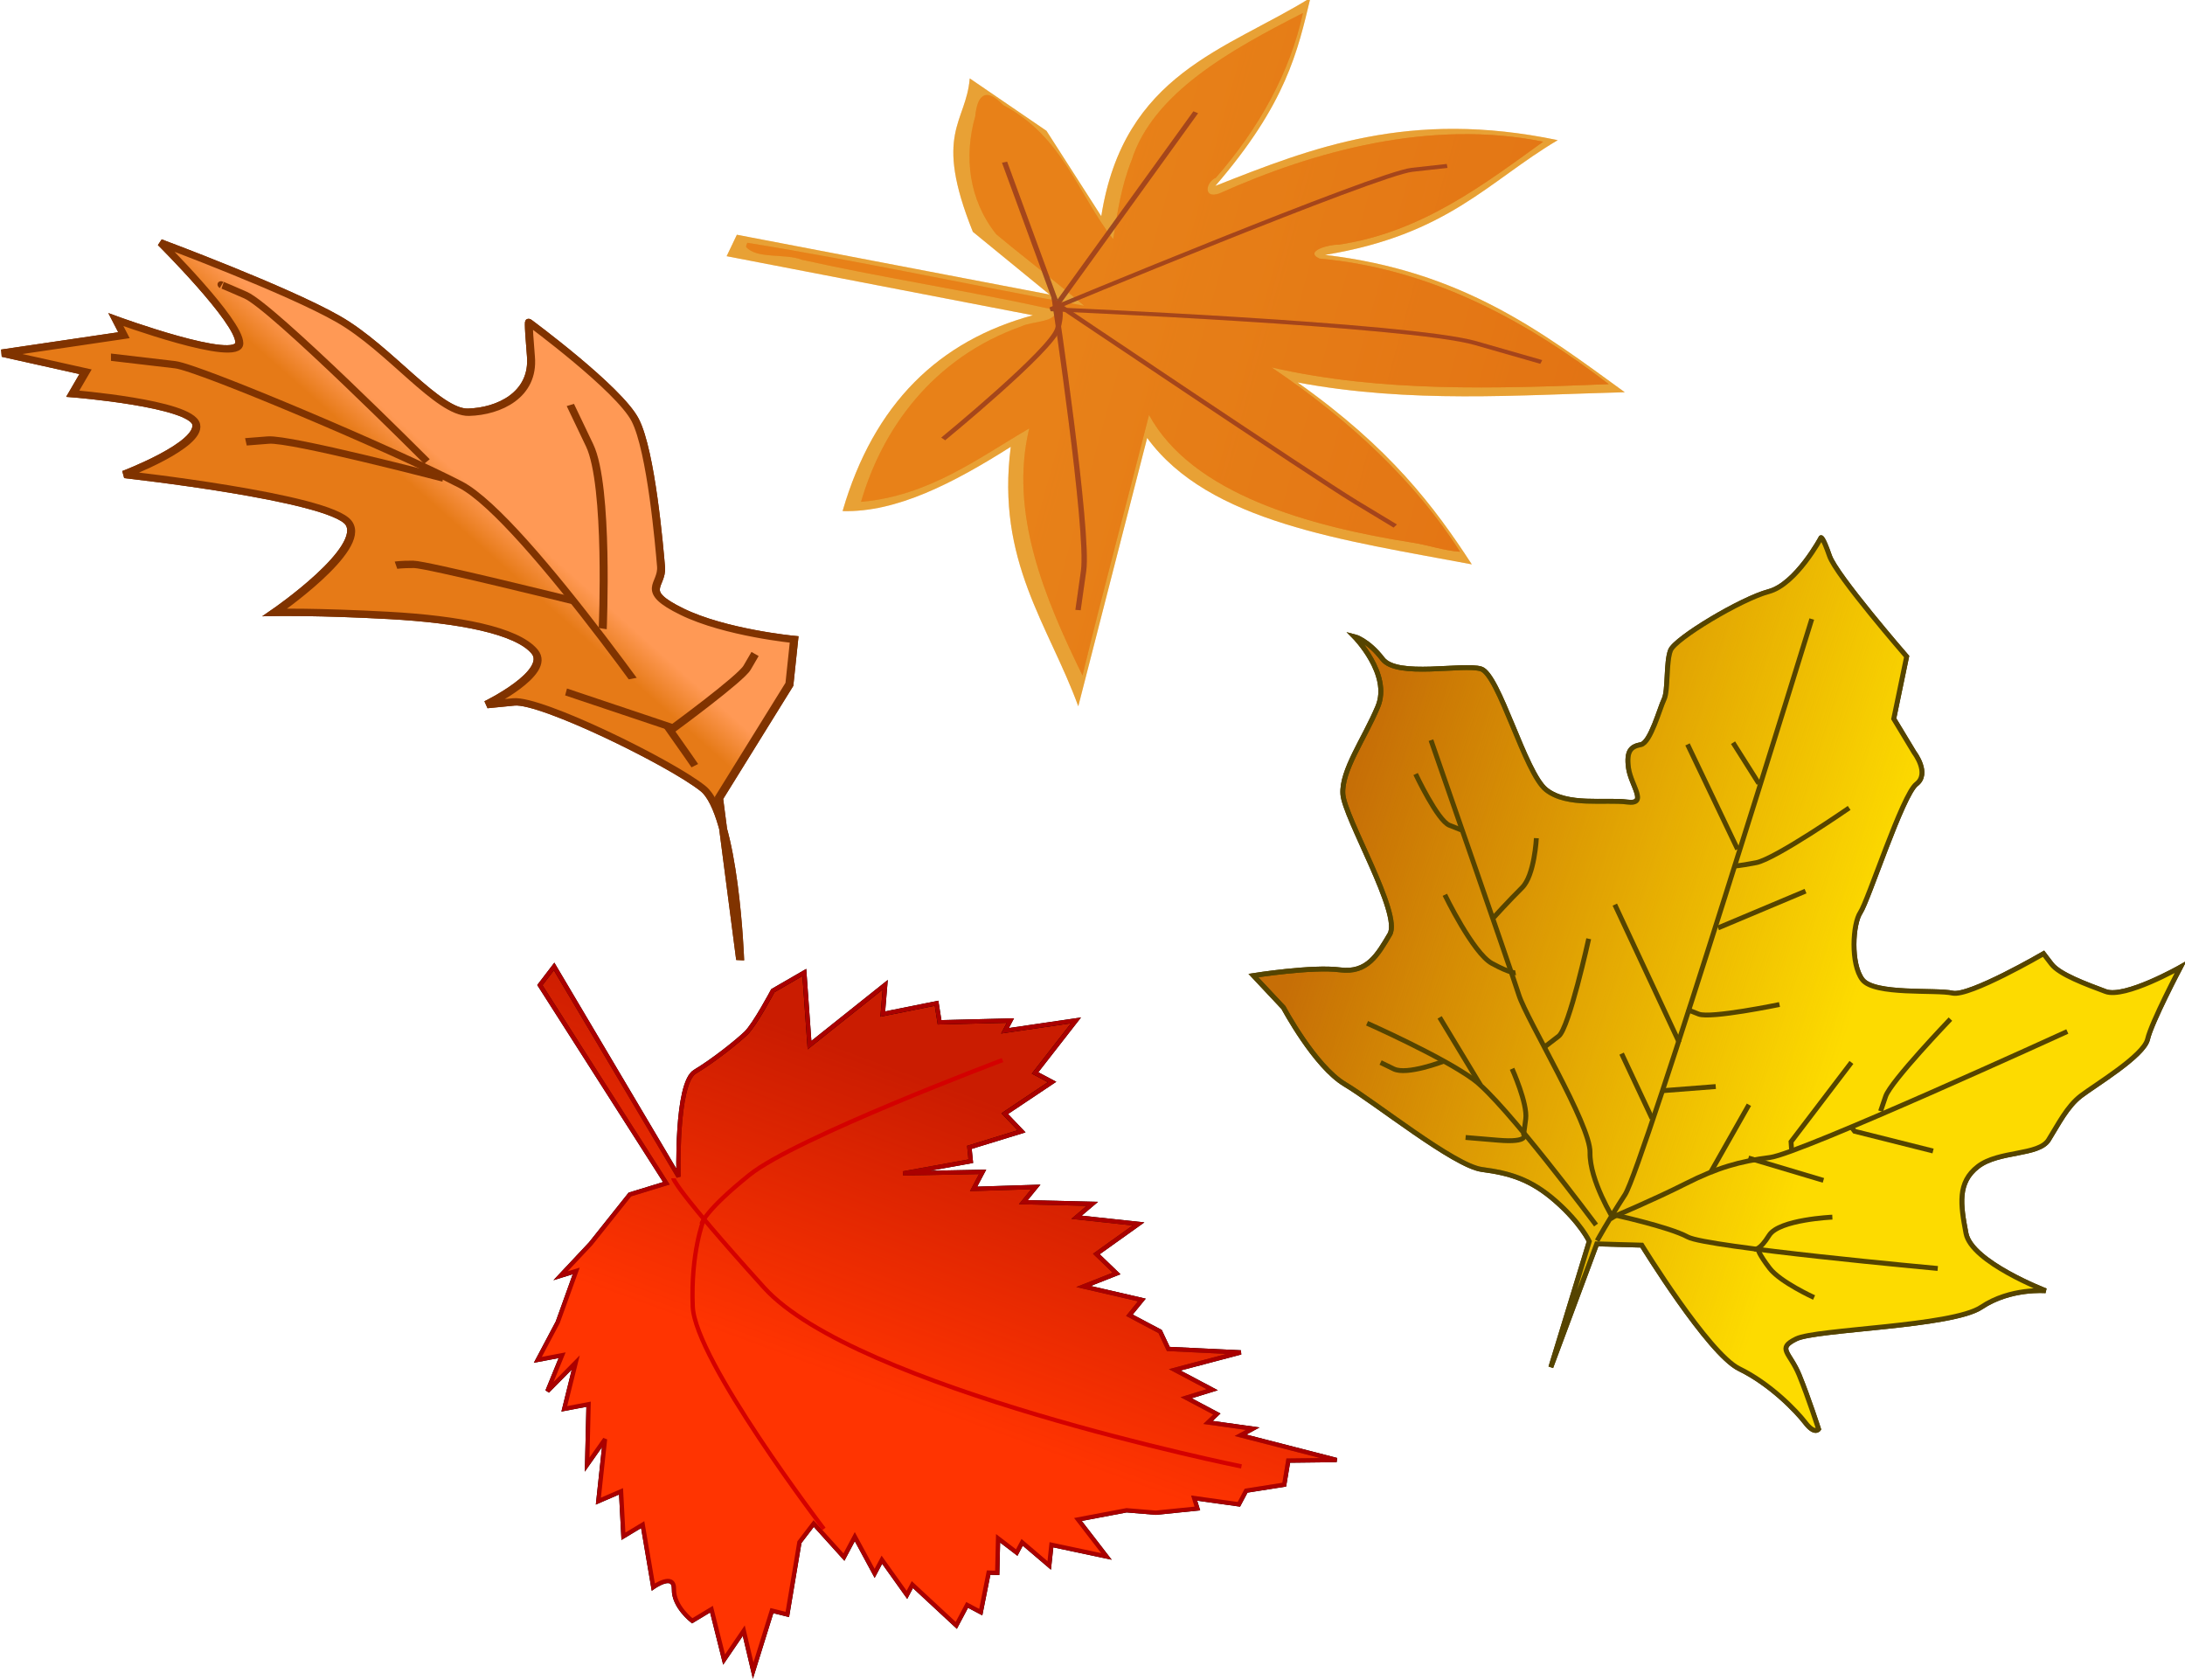
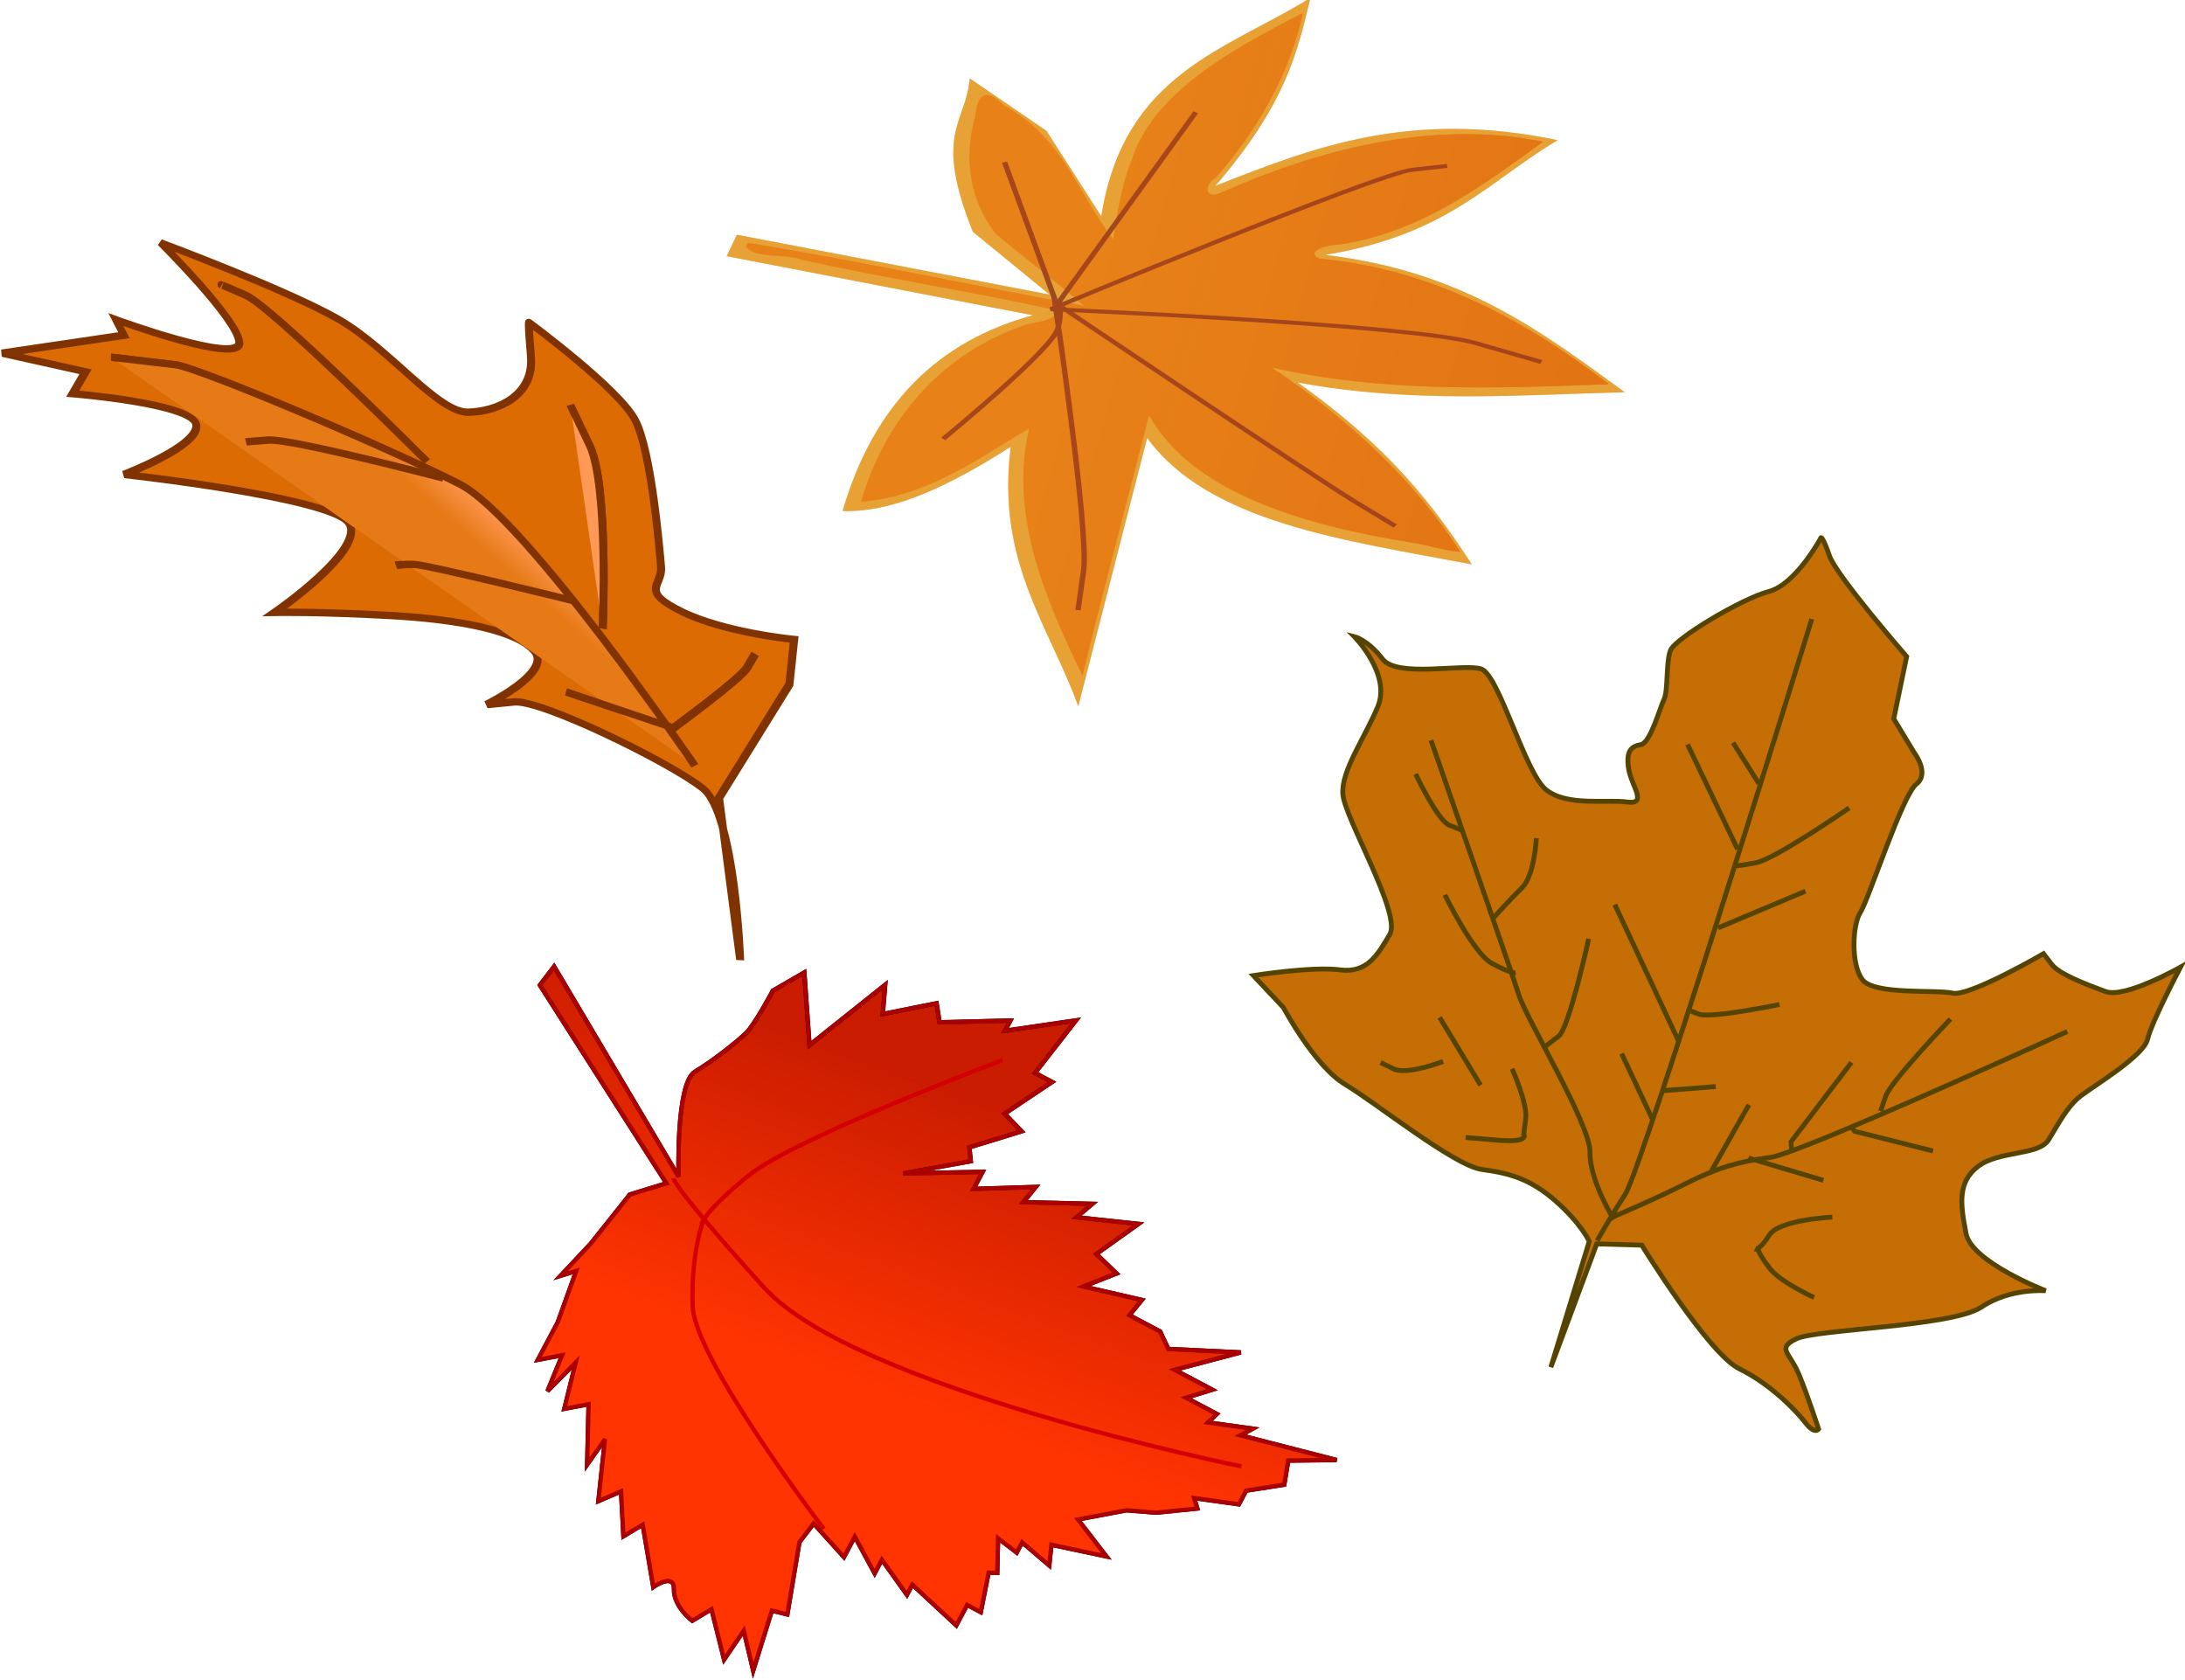
<svg xmlns="http://www.w3.org/2000/svg" xmlns:xlink="http://www.w3.org/1999/xlink" id="svg8641" viewBox="0 0 1821.8 1400.4" version="1.1">
  <defs id="defs3">
    <linearGradient id="linearGradient12216-4">
      <stop id="stop12218-2" style="stop-color:#e67a17" offset="0" />
      <stop id="stop12220-9" style="stop-color:#ff9955" offset="1" />
    </linearGradient>
    <linearGradient id="linearGradient12467" y2="1410.5" xlink:href="#linearGradient12216-4" gradientUnits="userSpaceOnUse" x2="1805.3" y1="1405.1" x1="1806.6" />
    <filter id="filter11823-0" color-interpolation-filters="sRGB">
      <feGaussianBlur id="feGaussianBlur11825-2" stdDeviation="0.588" />
    </filter>
    <linearGradient id="linearGradient12495" y2="167.66" xlink:href="#linearGradient11829-5" gradientUnits="userSpaceOnUse" x2="352.27" y1="280.6" x1="351.37" />
    <linearGradient id="linearGradient11829-5">
      <stop id="stop11831-3" style="stop-color:#b60f12" offset="0" />
      <stop id="stop11833-1" style="stop-color:#b60f12;stop-opacity:0" offset="1" />
    </linearGradient>
    <linearGradient id="linearGradient12535" y2="355" gradientUnits="userSpaceOnUse" x2="825.54" y1="345.14" x1="897.25">
      <stop id="stop11933-4" style="stop-color:#ff3401" offset="0" />
      <stop id="stop11935-7" style="stop-color:#ff3401;stop-opacity:0" offset="1" />
    </linearGradient>
    <linearGradient id="linearGradient12537" y2="583.57" gradientUnits="userSpaceOnUse" x2="1330.2" y1="519.03" x1="1422.5">
      <stop id="stop12076-90" style="stop-color:#fddb00" offset="0" />
      <stop id="stop12078-8" style="stop-color:#fddb00;stop-opacity:0" offset="1" />
    </linearGradient>
  </defs>
  <g id="g6353" transform="matrix(.431 0 0 .431 -329.67 2779.3)">
    <g id="g5909" transform="matrix(-13.844 -7.948 6.898 -11.845 18812 25661)">
      <g id="g5911" style="stroke:#803300;fill:#dc6b03" transform="translate(103.98 -60.952)">
        <path id="path5913" style="stroke:#803300;stroke-width:1px;fill:#dc6b03" d="m1749.2 1371.5s9.412 17.479 14.342 18.375c4.93 0.896 22.409-0.448 25.098-2.689l2.689-2.241s-4.93 8.515-1.793 9.86c3.137 1.345 9.86-1.345 17.479-5.826s12.101-7.619 12.101-7.619-5.826 14.342-2.241 16.134c3.586 1.793 26.443-9.86 26.443-9.86s-6.274 8.963-4.482 11.204c1.793 2.241 14.79-4.93 14.79-4.93v3.585l9.86-3.585-11.653 10.756 1.793 1.345s-15.686 3.137-14.342 5.826c1.345 2.689 14.342 6.723 14.342 6.723s-16.134 3.137-23.305 3.137c-7.171 0-16.134-4.482-19.272-2.241-3.137 2.241-5.826 6.723-3.137 11.204 2.689 4.482 2.241 4.034 2.241 4.034s-13.445-1.793-17.031-4.482c-3.586-2.689-10.308-13.894-11.653-16.134-1.345-2.241 0.896-4.482-4.93-4.034-5.826 0.448-13.445 4.482-13.445 4.482l-2.241-5.826 0.448-18.824z" />
        <path id="path5915" style="stroke:#803300;stroke-width:1px;fill:#dc6b03" d="m1765.8 1392.1s32.717 18.375 41.681 17.927c8.964-0.448 34.51-4.034 37.199-5.378l7.171-3.586" />
        <path id="path5917" style="stroke:#803300;stroke-width:1px;fill:#dc6b03" d="m1788.7 1403.7s17.479-5.826 18.824-6.723c1.345-0.896 1.793-1.345 1.793-1.345" />
        <path id="path5919" style="stroke:#803300;stroke-width:1px;fill:#dc6b03" d="m1809.7 1409.6s18.375-5.826 20.616-7.619l2.241-1.793" />
        <path id="path5921" style="stroke:#803300;stroke-width:1px;fill:#dc6b03" d="m1812.4 1410.5s25.546 8.067 29.132 7.619c3.585-0.448 3.137-0.448 3.137-0.448" />
        <path id="path5923" style="stroke:#803300;stroke-width:1px;fill:#dc6b03" d="m1783.8 1402.4s8.067 17.927 12.549 21.512l4.482 3.586" />
        <path id="path5925" style="stroke:#803300;stroke-width:1px;fill:#dc6b03" d="m1766.3 1410v-2.241c0-1.793 4.034-12.549 4.034-12.549l13.445-3.137" />
      </g>
      <g id="g5927" style="stroke:#803300;fill:url(#linearGradient12467)" transform="translate(103.98 -60.952)">
-         <path id="path5929" style="stroke:#803300;stroke-width:1px;fill:url(#linearGradient12467)" d="m1749.2 1371.5s9.412 17.479 14.342 18.375c4.93 0.896 22.409-0.448 25.098-2.689l2.689-2.241s-4.93 8.515-1.793 9.86c3.137 1.345 9.86-1.345 17.479-5.826s12.101-7.619 12.101-7.619-5.826 14.342-2.241 16.134c3.586 1.793 26.443-9.86 26.443-9.86s-6.274 8.963-4.482 11.204c1.793 2.241 14.79-4.93 14.79-4.93v3.585l9.86-3.585-11.653 10.756 1.793 1.345s-15.686 3.137-14.342 5.826c1.345 2.689 14.342 6.723 14.342 6.723s-16.134 3.137-23.305 3.137c-7.171 0-16.134-4.482-19.272-2.241-3.137 2.241-5.826 6.723-3.137 11.204 2.689 4.482 2.241 4.034 2.241 4.034s-13.445-1.793-17.031-4.482c-3.586-2.689-10.308-13.894-11.653-16.134-1.345-2.241 0.896-4.482-4.93-4.034-5.826 0.448-13.445 4.482-13.445 4.482l-2.241-5.826 0.448-18.824z" />
        <path id="path5931" style="stroke:#803300;stroke-width:1px;fill:url(#linearGradient12467)" d="m1765.8 1392.1s32.717 18.375 41.681 17.927c8.964-0.448 34.51-4.034 37.199-5.378l7.171-3.586" />
        <path id="path5933" style="stroke:#803300;stroke-width:1px;fill:url(#linearGradient12467)" d="m1788.7 1403.7s17.479-5.826 18.824-6.723c1.345-0.896 1.793-1.345 1.793-1.345" />
        <path id="path5935" style="stroke:#803300;stroke-width:1px;fill:url(#linearGradient12467)" d="m1809.7 1409.6s18.375-5.826 20.616-7.619l2.241-1.793" />
        <path id="path5937" style="stroke:#803300;stroke-width:1px;fill:url(#linearGradient12467)" d="m1812.4 1410.5s25.546 8.067 29.132 7.619c3.585-0.448 3.137-0.448 3.137-0.448" />
        <path id="path5939" style="stroke:#803300;stroke-width:1px;fill:url(#linearGradient12467)" d="m1783.8 1402.4s8.067 17.927 12.549 21.512l4.482 3.586" />
        <path id="path5941" style="stroke:#803300;stroke-width:1px;fill:url(#linearGradient12467)" d="m1766.3 1410v-2.241c0-1.793 4.034-12.549 4.034-12.549l13.445-3.137" />
      </g>
    </g>
    <g id="g5461" transform="matrix(5.739 7.487 -7.487 5.739 35.685 -18003)">
      <path id="path5463" style="stroke:#554400;stroke-width:1px;fill:#c66e06" d="m1435.1 601.94-14.342-22.857 5.826-7.171s25.994 2.689 32.269-0.448c6.274-3.137 13.894-4.034 17.031-4.034 3.137 0 2.689-1.345 2.689-1.345s-6.274-2.241-11.204-3.585c-4.93-1.345-7.171 0.448-6.274-4.034 0.896-4.482 17.479-26.891 17.927-34.062 0.448-7.171 5.378-12.549 5.378-12.549s-13.894 8.515-19.272 5.826c-5.378-2.689-9.412-4.93-9.412-10.308 0-5.378 5.826-11.204 4.482-14.79-1.345-3.585-3.137-7.171-3.137-10.756 0-3.585 1.345-15.238-0.896-17.927-2.241-2.689-7.619-14.342-7.619-14.342s-1.793 12.997-5.378 15.238c-3.585 2.241-8.515 5.378-11.204 5.378h-2.689s-2.241 17.479-4.93 19.72c-2.689 2.241-9.412 12.997-13.445 12.997-4.034 0-10.308-5.378-11.204-8.067-0.896-2.689-13.894-21.513-13.894-25.098 0-3.585-5.378-3.585-5.378-3.585l-8.067-0.896-8.515-9.86s-21.961 1.345-25.994 0c-4.034-1.345-4.034-0.896-4.034-0.896s4.482 9.86 2.241 15.238-4.034 21.064-2.689 23.305c1.345 2.241 6.274 5.378 7.171 7.171 0.896 1.793 5.378 7.619 4.482 9.412-0.896 1.793-0.896 3.137 2.241 4.93 3.137 1.793 8.515 1.345 5.378 4.482-3.137 3.137-6.723 10.308-12.101 11.653-5.378 1.345-24.65-6.723-27.787-4.482-3.137 2.241-8.964 14.79-13.894 14.79-4.93 0-7.171 1.793-7.171 1.793s10.756-1.345 14.342 4.93c3.586 6.274 5.826 13.894 9.86 16.583 4.034 2.689 26.891 5.378 28.683 9.86 1.793 4.482 3.585 8.515-0.448 12.549s-9.86 14.79-9.86 14.79l8.964-0.896s13.445 2.241 20.168-0.448c6.723-2.689 26.891-7.619 30.924-11.653 4.034-4.034 7.619-6.723 14.342-8.067 6.723-1.345 10.756-0.448 10.756-0.448z" />
-       <path id="path5465" style="stroke:#554400;stroke-width:1px;fill:url(#linearGradient12537)" d="m1435.1 601.94-14.342-22.857 5.826-7.171s25.994 2.689 32.269-0.448c6.274-3.137 13.894-4.034 17.031-4.034 3.137 0 2.689-1.345 2.689-1.345s-6.274-2.241-11.204-3.585c-4.93-1.345-7.171 0.448-6.274-4.034 0.896-4.482 17.479-26.891 17.927-34.062 0.448-7.171 5.378-12.549 5.378-12.549s-13.894 8.515-19.272 5.826c-5.378-2.689-9.412-4.93-9.412-10.308 0-5.378 5.826-11.204 4.482-14.79-1.345-3.585-3.137-7.171-3.137-10.756 0-3.585 1.345-15.238-0.896-17.927-2.241-2.689-7.619-14.342-7.619-14.342s-1.793 12.997-5.378 15.238c-3.585 2.241-8.515 5.378-11.204 5.378h-2.689s-2.241 17.479-4.93 19.72c-2.689 2.241-9.412 12.997-13.445 12.997-4.034 0-10.308-5.378-11.204-8.067-0.896-2.689-13.894-21.513-13.894-25.098 0-3.585-5.378-3.585-5.378-3.585l-8.067-0.896-8.515-9.86s-21.961 1.345-25.994 0c-4.034-1.345-4.034-0.896-4.034-0.896s4.482 9.86 2.241 15.238-4.034 21.064-2.689 23.305c1.345 2.241 6.274 5.378 7.171 7.171 0.896 1.793 5.378 7.619 4.482 9.412-0.896 1.793-0.896 3.137 2.241 4.93 3.137 1.793 8.515 1.345 5.378 4.482-3.137 3.137-6.723 10.308-12.101 11.653-5.378 1.345-24.65-6.723-27.787-4.482-3.137 2.241-8.964 14.79-13.894 14.79-4.93 0-7.171 1.793-7.171 1.793s10.756-1.345 14.342 4.93c3.586 6.274 5.826 13.894 9.86 16.583 4.034 2.689 26.891 5.378 28.683 9.86 1.793 4.482 3.585 8.515-0.448 12.549s-9.86 14.79-9.86 14.79l8.964-0.896s13.445 2.241 20.168-0.448c6.723-2.689 26.891-7.619 30.924-11.653 4.034-4.034 7.619-6.723 14.342-8.067 6.723-1.345 10.756-0.448 10.756-0.448z" />
      <path id="path5467" style="stroke:#554400;stroke-width:1px;fill:none" d="m1345.9 466.14s68.123 95.91 70.364 102.18c2.241 6.274 4.034 10.308 4.034 10.308" />
      <path id="path5469" style="stroke:#554400;stroke-width:1px;fill:none" d="m1444.9 476s-13.445 58.711-16.583 64.09c-3.137 5.378-4.93 9.86-6.274 17.031-1.345 7.171-3.585 15.686-3.585 15.686" />
-       <path id="path5471" style="stroke:#554400;stroke-width:1px;fill:none" d="m1467.3 526.65s-32.269 34.958-36.302 36.751c-4.034 1.793-12.997 9.412-12.997 9.412" />
      <path id="path5473" style="stroke:#554400;stroke-width:1px;fill:none" d="m1318.1 543.23s47.507 15.686 52.437 17.479c4.93 1.793 30.028 4.482 34.51 8.067 4.482 3.585 13.894 4.482 13.894 4.482" />
-       <path id="path5475" style="stroke:#554400;stroke-width:1px;fill:none" d="m1417.6 576.84s-31.372-0.448-38.992 1.793c-7.619 2.241-22.409 10.308-22.409 10.308" />
      <path id="path5477" style="stroke:#554400;stroke-width:1px;fill:none" d="m1381.3 483.62s-0.896 18.375-2.689 21.961c-1.793 3.585-2.241 4.034-2.241 4.034" />
      <path id="path5479" style="stroke:#554400;stroke-width:1px;fill:none" d="m1389.4 501.1-4.93 18.824" />
      <path id="path5481" style="stroke:#554400;stroke-width:1px;fill:none" d="m1404.6 519.48s-6.274 12.997-8.515 14.342l-2.241 1.345" />
      <path id="path5483" style="stroke:#554400;stroke-width:1px;fill:none" d="m1410 540.09-5.826 8.964" />
      <path id="path5485" style="stroke:#554400;stroke-width:1px;fill:none" d="m1350.8 502 23.305 4.93" />
      <path id="path5487" style="stroke:#554400;stroke-width:1px;fill:none" d="m1356.2 494.38 9.86 0.896" />
      <path id="path5489" style="stroke:#554400;stroke-width:1px;fill:none" d="m1367.8 533.82 30.476 6.723" />
      <path id="path5491" style="stroke:#554400;stroke-width:1px;fill:none" d="m1392.9 551.3 14.342 3.137" />
      <path id="path5493" style="stroke:#554400;stroke-width:1px;fill:none" d="m1428.3 493.48s2.689 17.479 4.482 20.168c1.793 2.689 1.793 2.689 1.793 2.689" />
      <path id="path5495" style="stroke:#554400;stroke-width:1px;fill:none" d="m1447.6 512.76-12.997 10.308h-1.345" />
      <path id="path5497" style="stroke:#554400;stroke-width:1px;fill:none" d="m1423 515 5.378 19.72 1.345 0.896" />
      <path id="path5499" style="stroke:#554400;stroke-width:1px;fill:none" d="m1438.7 534.27-12.997 9.412" />
      <path id="path5501" style="stroke:#554400;stroke-width:1px;fill:none" d="m1417.1 536.96 6.274 14.79" />
      <path id="path5503" style="stroke:#554400;stroke-width:1px;fill:none" d="m1445.8 537.4s-6.274 8.964-4.93 12.549 0.448 4.034 0.448 4.034" />
      <path id="path5505" style="stroke:#554400;stroke-width:1px;fill:none" d="m1456.6 550.4s-6.723 3.585-10.308 3.585-4.482-0.448-4.482-0.448" />
      <path id="path5507" style="stroke:#554400;stroke-width:1px;fill:none" d="m1347.2 538.3s5.826 4.93 6.274 8.515c0.448 3.585 1.345 8.515 1.345 8.515" />
      <path id="path5509" style="stroke:#554400;stroke-width:1px;fill:none" d="m1370.1 542.33s12.101 14.342 12.101 17.031v3.585" />
      <path id="path5511" style="stroke:#554400;stroke-width:1px;fill:none" d="m1345 560.26s12.997 2.689 17.031 0.896c4.034-1.793 4.482-2.689 4.482-2.689" />
      <path id="path5513" style="stroke:#554400;stroke-width:1px;fill:none" d="m1321.7 549.95s10.308 2.241 12.549 0.896l2.241-1.345" />
      <path id="path5515" style="stroke:#554400;stroke-width:1px;fill:none" d="m1364.3 576.4 16.134 1.793" />
      <path id="path5517" style="stroke:#554400;stroke-width:1px;fill:none" d="m1381.7 571.02s7.619 1.793 9.86 4.034l2.241 2.241s2.241 0-2.241 4.93c-4.482 4.93-4.482 4.93-4.482 4.93" />
      <path id="path5519" style="stroke:#554400;stroke-width:1px;fill:none" d="m1371.9 581.33s-2.241 7.619-4.93 8.964l-2.689 1.345" />
    </g>
    <g id="g5521" transform="matrix(-3.902 7.36 -7.36 -3.902 8456.8 -9030.6)">
      <path id="path5523" style="stroke:#000000;stroke-width:1px;fill:#ca1c01" d="m818.37 399.81 14.342-8.964-20.616-8.964 6.274-2.689-8.067-9.86 3.585-2.689-8.067-14.342h2.689l-9.86-13.445 15.238 2.689v-4.482l11.653 6.274 1.793-5.378 8.964 8.964 2.689-1.793 9.86 12.549-8.963-16.134h4.482l-7.171-12.549 4.482 0.896-7.171-14.342 4.482 1.793-5.378-13.445 10.756 5.378 1.793-6.274 6.274 5.378-3.586-13.445 4.482 0.896v-8.067l2.689-3.585-7.171-15.238 10.756 11.653v-9.86l4.482 4.482v-8.067l2.689 0.896-3.586-9.86 2.689 1.793-5.378-22.409 5.378 9.86 5.378-1.793 5.378 7.171h3.585l3.586 9.86 1.793-1.793 5.378 8.067 2.689 6.274 7.171 8.964 4.482-9.86 3.586 12.549 4.482-1.793-1.793 8.067h2.689l-0.896 5.378 7.171-3.585 0.896 1.793 8.963-2.689v3.585h5.378l-3.585 13.445h2.689l-4.482 8.964h3.586l-5.378 8.067h5.378l-3.586 9.86 5.378 0.896 16.134-5.378 0.896 3.585 14.342-2.689-7.171 6.274 8.067 0.896-8.963 8.067 4.482 2.689s-0.896 5.378-4.482 7.171c-3.586 1.793 1.793 4.482 1.793 4.482l-11.653 8.964 4.482 2.689-8.963 5.378 4.482 3.585-13.445 5.378 7.171 0.896-12.549 6.274 3.586 4.482-10.756 2.689 8.964 2.689-8.964 0.896 3.585 4.482h-9.86l-12.549 1.793 2.689 2.689-9.86-2.689-14.342-2.689-6.274-6.274-26.891 47.507-5.378-0.896 29.58-48.403s-18.824 10.756-23.305 8.067c-4.482-2.689-10.756-5.378-13.445-6.274-2.689-0.896-11.653-0.896-11.653-0.896z" />
      <path id="path5525" style="stroke:#aa0000;stroke-width:1px;fill:url(#linearGradient12535)" d="m818.37 399.81 14.342-8.964-20.616-8.964 6.274-2.689-8.067-9.86 3.585-2.689-8.067-14.342h2.689l-9.86-13.445 15.238 2.689v-4.482l11.653 6.274 1.793-5.378 8.964 8.964 2.689-1.793 9.86 12.549-8.963-16.134h4.482l-7.171-12.549 4.482 0.896-7.171-14.342 4.482 1.793-5.378-13.445 10.756 5.378 1.793-6.274 6.274 5.378-3.586-13.445 4.482 0.896v-8.067l2.689-3.585-7.171-15.238 10.756 11.653v-9.86l4.482 4.482v-8.067l2.689 0.896-3.586-9.86 2.689 1.793-5.378-22.409 5.378 9.86 5.378-1.793 5.378 7.171h3.585l3.586 9.86 1.793-1.793 5.378 8.067 2.689 6.274 7.171 8.964 4.482-9.86 3.586 12.549 4.482-1.793-1.793 8.067h2.689l-0.896 5.378 7.171-3.585 0.896 1.793 8.963-2.689v3.585h5.378l-3.585 13.445h2.689l-4.482 8.964h3.586l-5.378 8.067h5.378l-3.586 9.86 5.378 0.896 16.134-5.378 0.896 3.585 14.342-2.689-7.171 6.274 8.067 0.896-8.963 8.067 4.482 2.689s-0.896 5.378-4.482 7.171c-3.586 1.793 1.793 4.482 1.793 4.482l-11.653 8.964 4.482 2.689-8.963 5.378 4.482 3.585-13.445 5.378 7.171 0.896-12.549 6.274 3.586 4.482-10.756 2.689 8.964 2.689-8.964 0.896 3.585 4.482h-9.86l-12.549 1.793 2.689 2.689-9.86-2.689-14.342-2.689-6.274-6.274-26.891 47.507-5.378-0.896 29.58-48.403s-18.824 10.756-23.305 8.067c-4.482-2.689-10.756-5.378-13.445-6.274-2.689-0.896-11.653-0.896-11.653-0.896z" />
      <path id="path5527" style="stroke:#d40000;stroke-width:1px;fill:none" d="m872.16 256.4s25.994 87.843 15.238 117.42c-10.756 29.58-12.549 30.476-12.549 30.476" />
      <path id="path5529" style="stroke:#d40000;stroke-width:1px;fill:none" d="m930.42 335.28s-20.616 44.818-31.372 51.092c-10.756 6.274-18.824 7.171-18.824 7.171" />
      <path id="path5531" style="stroke:#d40000;stroke-width:1px;fill:none" d="m814.79 349.62s38.543 34.062 51.092 39.44c12.549 5.378 15.238 4.482 15.238 4.482" />
    </g>
    <g id="g5641" transform="matrix(2.644 -9.947 13.316 1.975 -2223.6 -498.49)">
      <g id="g5643" transform="matrix(.76 0 0 .76 324.72 132.44)">
        <path id="path5645" style="opacity:.55;fill:#e18902" d="m313.28 167.21c-11.06-8.795-20.371-17.808-21.961-27.787 27.598 0.489 45.471 9.406 55.145 25.43l3.365-59.209 5.652 0.832-3.308 60.432 12.648-17.178c23.009-12.198 26.395-6.557 37.647-8.067l-10.099 16.668-19.033 14.257c36.058-2.864 45.543 14.94 61.4 27.787-13.569 0.253-26.892 0.751-49.769-8.303 12.97 15.978 25.966 31.933 23.774 60.74-12.727-10.812-27.274-15.554-36.751-37.199 1.087 26.157-11.171 43.821-22.857 61.849-4.607-19.645-10.597-38.736-9.537-60.648-12.806 20.31-25.612 31.22-38.418 40.928 1.28-24.704 0.695-50.403 19.272-65.882l-68.571 0.448c18.908-9.405 32.691-22.227 61.4-25.098z" />
        <path id="path5647" style="opacity:.55;fill:#e87615" d="m352.82 108.77c-2.663 2.495-0.108 7.507-1.125 10.875-1.509 16.136-1.588 32.712-3.094 48.844-2.784 1.682-3.684-3.604-5.188-5.094-11.233-15.153-30.924-20.717-49.156-21.031 3.915 12.159 14.944 19.357 24.219 27.344-21.519 0.386-41.187 11.118-58.875 21.875 22.175-0.377 44.377-0.306 66.562-0.5-17.876 11.797-21.584 34.904-21.812 54.812-0.027 3.025-0.829 6.036-0.5 9.062 15.667-11.642 28.441-26.808 38.5-43.656-2.181 21.315 2.958 42.301 8.188 62.812 11.963-17.389 21.994-37.667 20.344-59.344 1.263-3.259 3.872 1.146 4.094 2.781 6.029 14.768 20.475 24.03 32.844 32.656 1.502-21.757-10.596-41.62-24.594-57.062-1.971-2.72 2.396-3.001 3.75-1.375 13.863 5.567 28.773 8.493 43.75 7.969-11.727-11.511-25.158-23.674-42.531-24.312-6.685-0.632-13.393-0.066-20.062 0.469 9.915-8.774 23.369-14.222 28.992-26.769 4.096-4.388 1.065-5.205-3.795-4.606-10.151-0.131-20.646 2.782-28.26 9.625-4.765 6.332-9.45 13.265-14.406 19.688 0.931-21.59 2.873-43.879 3.219-65.031-0.331-0.066-0.7-0.11-1.062-0.031z" />
        <g id="g5649" style="opacity:.55;filter:url(#filter11823-0);stroke:#782121" transform="translate(1.268 1.53)">
          <path id="path5651" style="stroke:#782121;stroke-width:1px;fill:none" d="m352.27 259.09l2.241-12.997c2.241-12.997-7.171-79.776-7.171-79.776s45.266 53.333 47.507 59.608l2.241 6.274" />
          <path id="path5653" style="stroke:#782121;stroke-width:1px;fill:none" d="m306.55 240.26l4.482-8.515c4.482-8.515 38.095-64.986 38.095-64.986s-55.126 17.479-64.986 18.375l-9.86 0.896" />
          <path id="path5655" style="stroke:#782121;stroke-width:1px;fill:none" d="m311.48 152.87s25.994 15.686 31.372 15.686c5.378 0 5.826-1.345 5.826-1.345l52.437 16.134" />
          <path id="path5657" style="stroke:#782121;stroke-width:1px;fill:none" d="m349.58 166.76 32.269-16.134" />
        </g>
        <path id="path5659" style="opacity:.55;fill:url(#linearGradient12495)" d="m352.82 108.77c-2.663 2.495-0.108 7.507-1.125 10.875-1.509 16.136-1.588 32.712-3.094 48.844-2.784 1.682-3.684-3.604-5.188-5.094-11.233-15.153-30.924-20.717-49.156-21.031 3.915 12.159 14.944 19.357 24.219 27.344-21.519 0.386-41.187 11.118-58.875 21.875 22.175-0.377 44.377-0.306 66.562-0.5-17.876 11.797-21.584 34.904-21.812 54.812-0.027 3.025-0.829 6.036-0.5 9.062 15.667-11.642 28.441-26.808 38.5-43.656-2.181 21.315 2.958 42.301 8.188 62.812 11.963-17.389 21.994-37.667 20.344-59.344 1.263-3.259 3.872 1.146 4.094 2.781 6.029 14.768 20.475 24.03 32.844 32.656 1.502-21.757-10.596-41.62-24.594-57.062-1.971-2.72 2.396-3.001 3.75-1.375 13.863 5.567 28.773 8.493 43.75 7.969-11.727-11.511-25.158-23.674-42.531-24.312-6.685-0.632-13.393-0.066-20.062 0.469 9.915-8.774 23.369-14.222 28.992-26.769 4.096-4.388 1.065-5.205-3.795-4.606-10.151-0.131-20.646 2.782-28.26 9.625-4.765 6.332-9.45 13.265-14.406 19.688 0.931-21.59 2.873-43.879 3.219-65.031-0.331-0.066-0.7-0.11-1.062-0.031z" />
      </g>
      <g id="g5661" transform="matrix(.76 0 0 .76 324.72 132.44)">
        <path id="path5663" style="opacity:.55;fill:#e18902" d="m313.28 167.21c-11.06-8.795-20.371-17.808-21.961-27.787 27.598 0.489 45.471 9.406 55.145 25.43l3.365-59.209 5.652 0.832-3.308 60.432 12.648-17.178c23.009-12.198 26.395-6.557 37.647-8.067l-10.099 16.668-19.033 14.257c36.058-2.864 45.543 14.94 61.4 27.787-13.569 0.253-26.892 0.751-49.769-8.303 12.97 15.978 25.966 31.933 23.774 60.74-12.727-10.812-27.274-15.554-36.751-37.199 1.087 26.157-11.171 43.821-22.857 61.849-4.607-19.645-10.597-38.736-9.537-60.648-12.806 20.31-25.612 31.22-38.418 40.928 1.28-24.704 0.695-50.403 19.272-65.882l-68.571 0.448c18.908-9.405 32.691-22.227 61.4-25.098z" />
        <path id="path5665" style="opacity:.55;fill:#e87615" d="m352.82 108.77c-2.663 2.495-0.108 7.507-1.125 10.875-1.509 16.136-1.588 32.712-3.094 48.844-2.784 1.682-3.684-3.604-5.188-5.094-11.233-15.153-30.924-20.717-49.156-21.031 3.915 12.159 14.944 19.357 24.219 27.344-21.519 0.386-41.187 11.118-58.875 21.875 22.175-0.377 44.377-0.306 66.562-0.5-17.876 11.797-21.584 34.904-21.812 54.812-0.027 3.025-0.829 6.036-0.5 9.062 15.667-11.642 28.441-26.808 38.5-43.656-2.181 21.315 2.958 42.301 8.188 62.812 11.963-17.389 21.994-37.667 20.344-59.344 1.263-3.259 3.872 1.146 4.094 2.781 6.029 14.768 20.475 24.03 32.844 32.656 1.502-21.757-10.596-41.62-24.594-57.062-1.971-2.72 2.396-3.001 3.75-1.375 13.863 5.567 28.773 8.493 43.75 7.969-11.727-11.511-25.158-23.674-42.531-24.312-6.685-0.632-13.393-0.066-20.062 0.469 9.915-8.774 23.369-14.222 28.992-26.769 4.096-4.388 1.065-5.205-3.795-4.606-10.151-0.131-20.646 2.782-28.26 9.625-4.765 6.332-9.45 13.265-14.406 19.688 0.931-21.59 2.873-43.879 3.219-65.031-0.331-0.066-0.7-0.11-1.062-0.031z" />
        <g id="g5667" style="opacity:.55;filter:url(#filter11823-0);stroke:#782121" transform="translate(1.268 1.53)">
          <path id="path5669" style="stroke:#782121;stroke-width:1px;fill:none" d="m352.27 259.09l2.241-12.997c2.241-12.997-7.171-79.776-7.171-79.776s45.266 53.333 47.507 59.608l2.241 6.274" />
          <path id="path5671" style="stroke:#782121;stroke-width:1px;fill:none" d="m306.55 240.26l4.482-8.515c4.482-8.515 38.095-64.986 38.095-64.986s-55.126 17.479-64.986 18.375l-9.86 0.896" />
          <path id="path5673" style="stroke:#782121;stroke-width:1px;fill:none" d="m311.48 152.87s25.994 15.686 31.372 15.686c5.378 0 5.826-1.345 5.826-1.345l52.437 16.134" />
          <path id="path5675" style="stroke:#782121;stroke-width:1px;fill:none" d="m349.58 166.76 32.269-16.134" />
        </g>
        <path id="path5677" style="opacity:.55;fill:url(#linearGradient12495)" d="m352.82 108.77c-2.663 2.495-0.108 7.507-1.125 10.875-1.509 16.136-1.588 32.712-3.094 48.844-2.784 1.682-3.684-3.604-5.188-5.094-11.233-15.153-30.924-20.717-49.156-21.031 3.915 12.159 14.944 19.357 24.219 27.344-21.519 0.386-41.187 11.118-58.875 21.875 22.175-0.377 44.377-0.306 66.562-0.5-17.876 11.797-21.584 34.904-21.812 54.812-0.027 3.025-0.829 6.036-0.5 9.062 15.667-11.642 28.441-26.808 38.5-43.656-2.181 21.315 2.958 42.301 8.188 62.812 11.963-17.389 21.994-37.667 20.344-59.344 1.263-3.259 3.872 1.146 4.094 2.781 6.029 14.768 20.475 24.03 32.844 32.656 1.502-21.757-10.596-41.62-24.594-57.062-1.971-2.72 2.396-3.001 3.75-1.375 13.863 5.567 28.773 8.493 43.75 7.969-11.727-11.511-25.158-23.674-42.531-24.312-6.685-0.632-13.393-0.066-20.062 0.469 9.915-8.774 23.369-14.222 28.992-26.769 4.096-4.388 1.065-5.205-3.795-4.606-10.151-0.131-20.646 2.782-28.26 9.625-4.765 6.332-9.45 13.265-14.406 19.688 0.931-21.59 2.873-43.879 3.219-65.031-0.331-0.066-0.7-0.11-1.062-0.031z" />
      </g>
    </g>
  </g>
</svg>